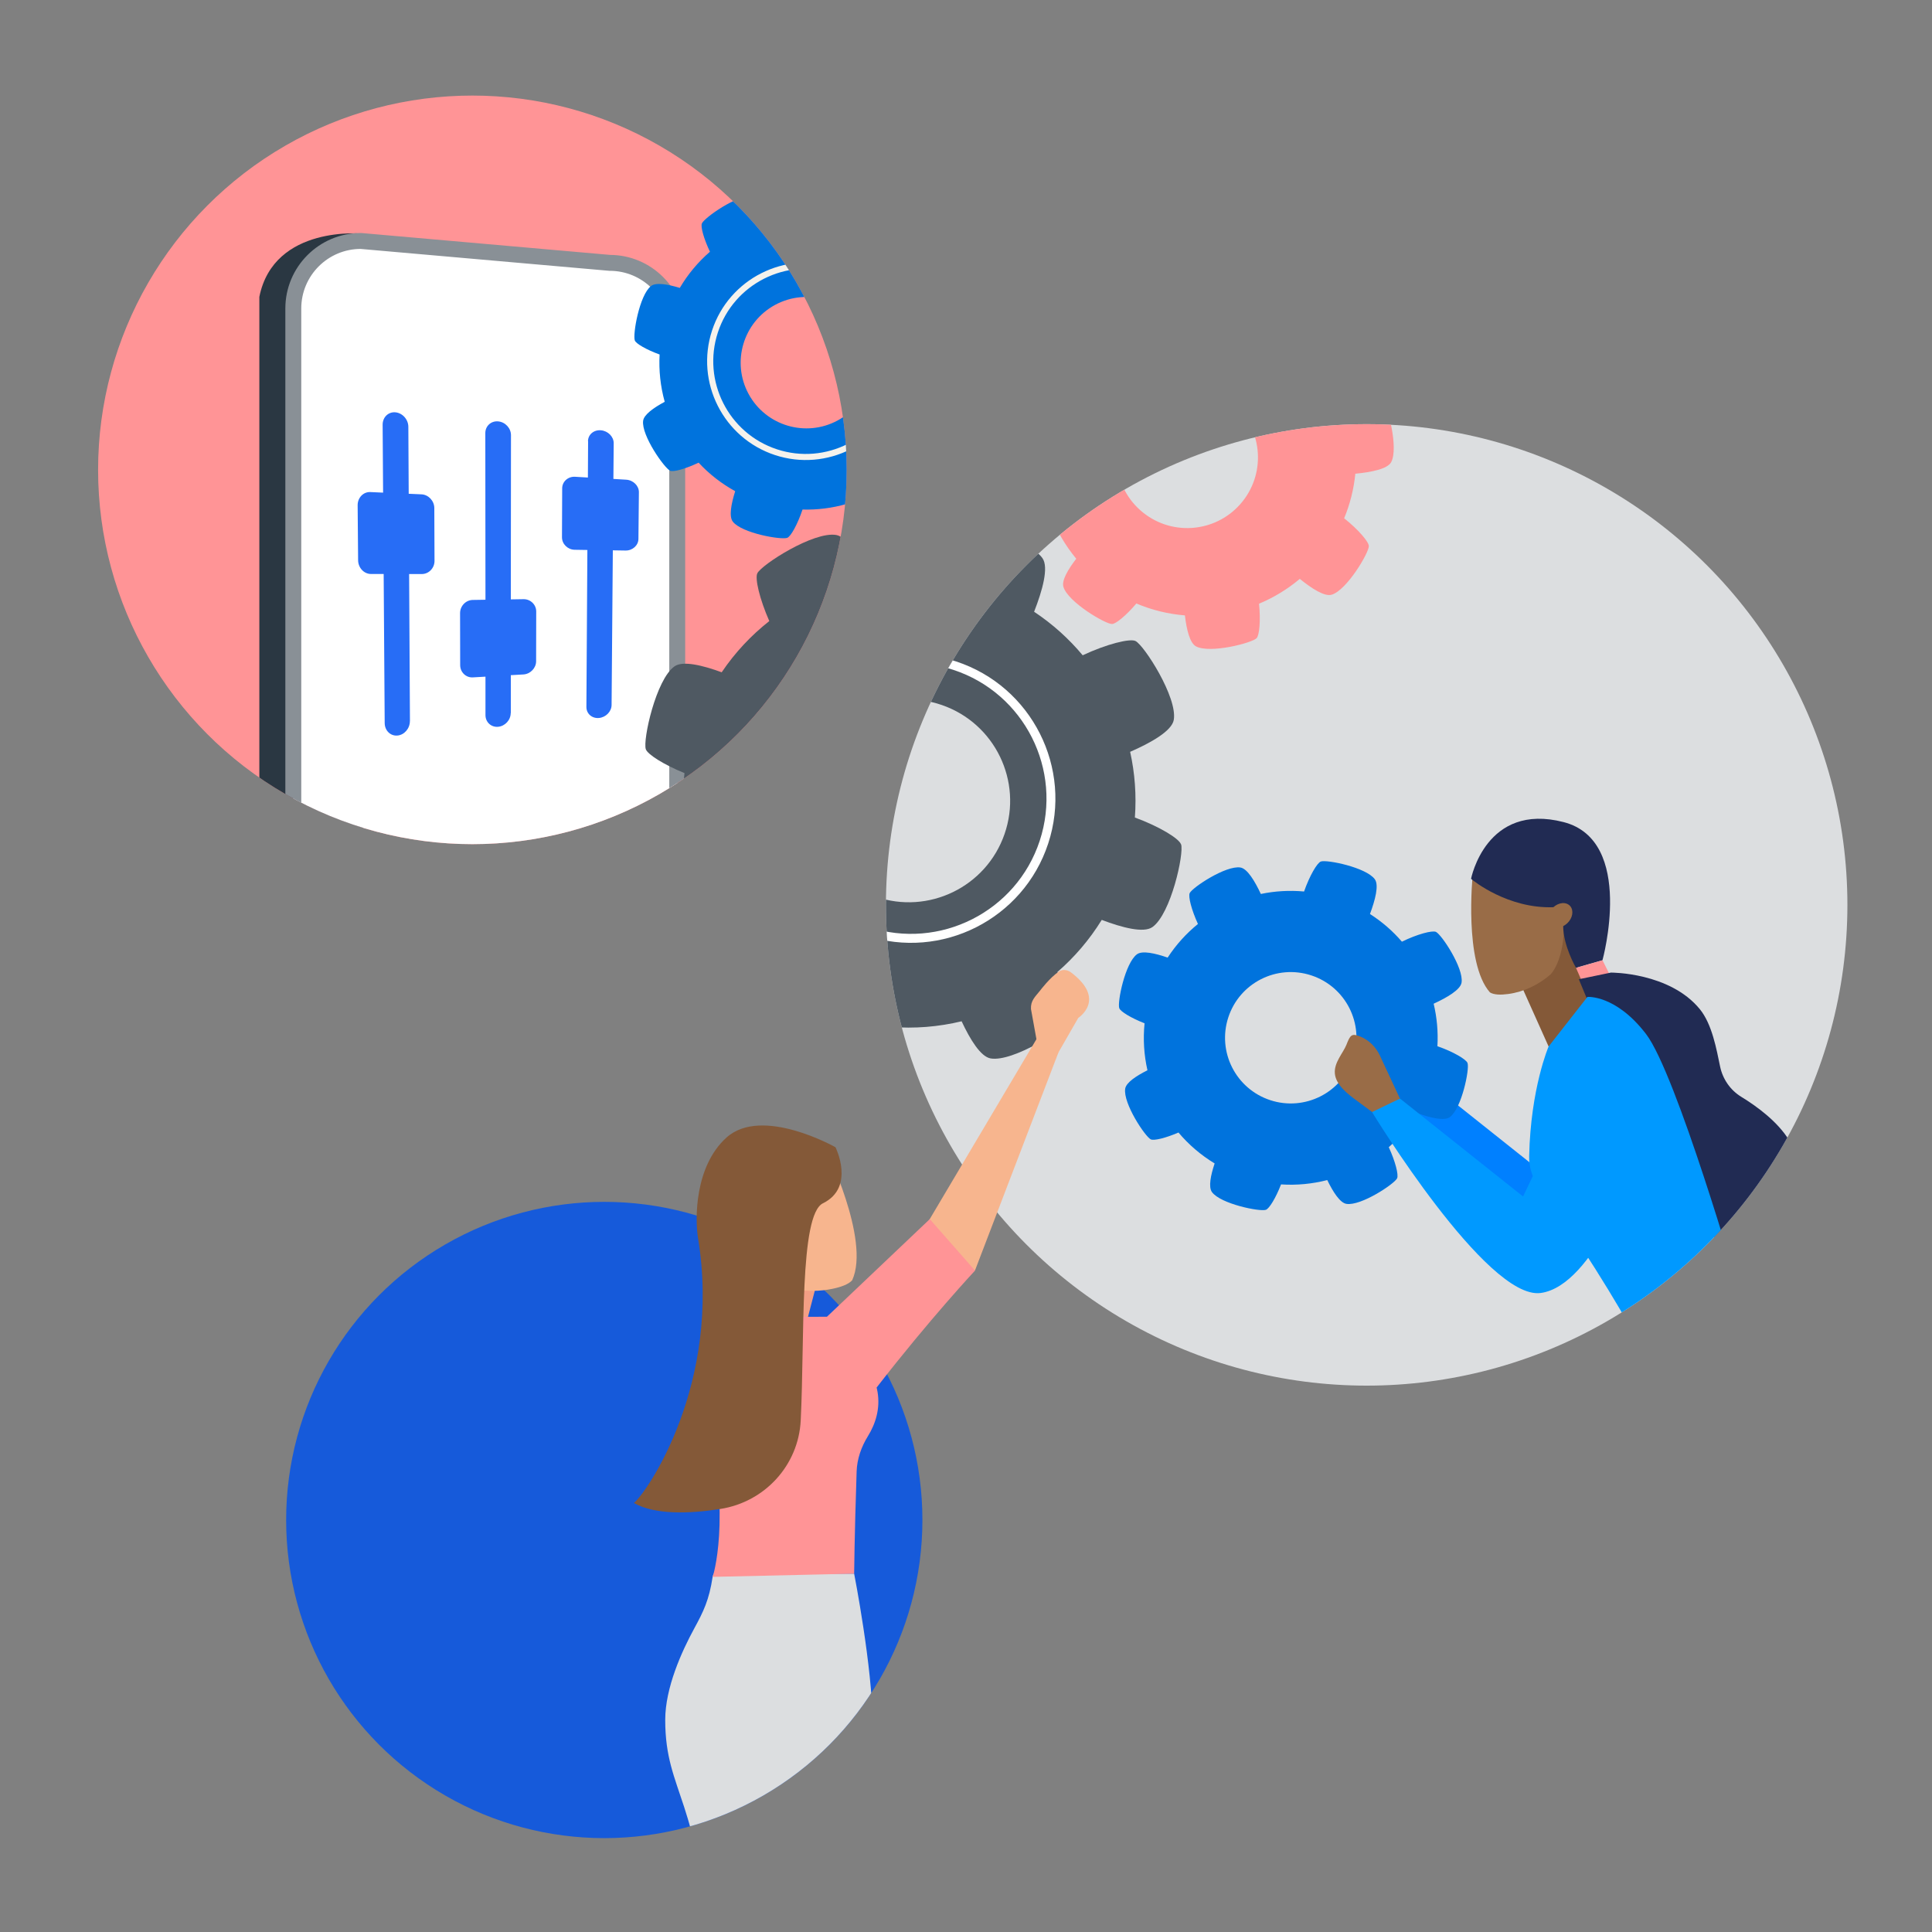
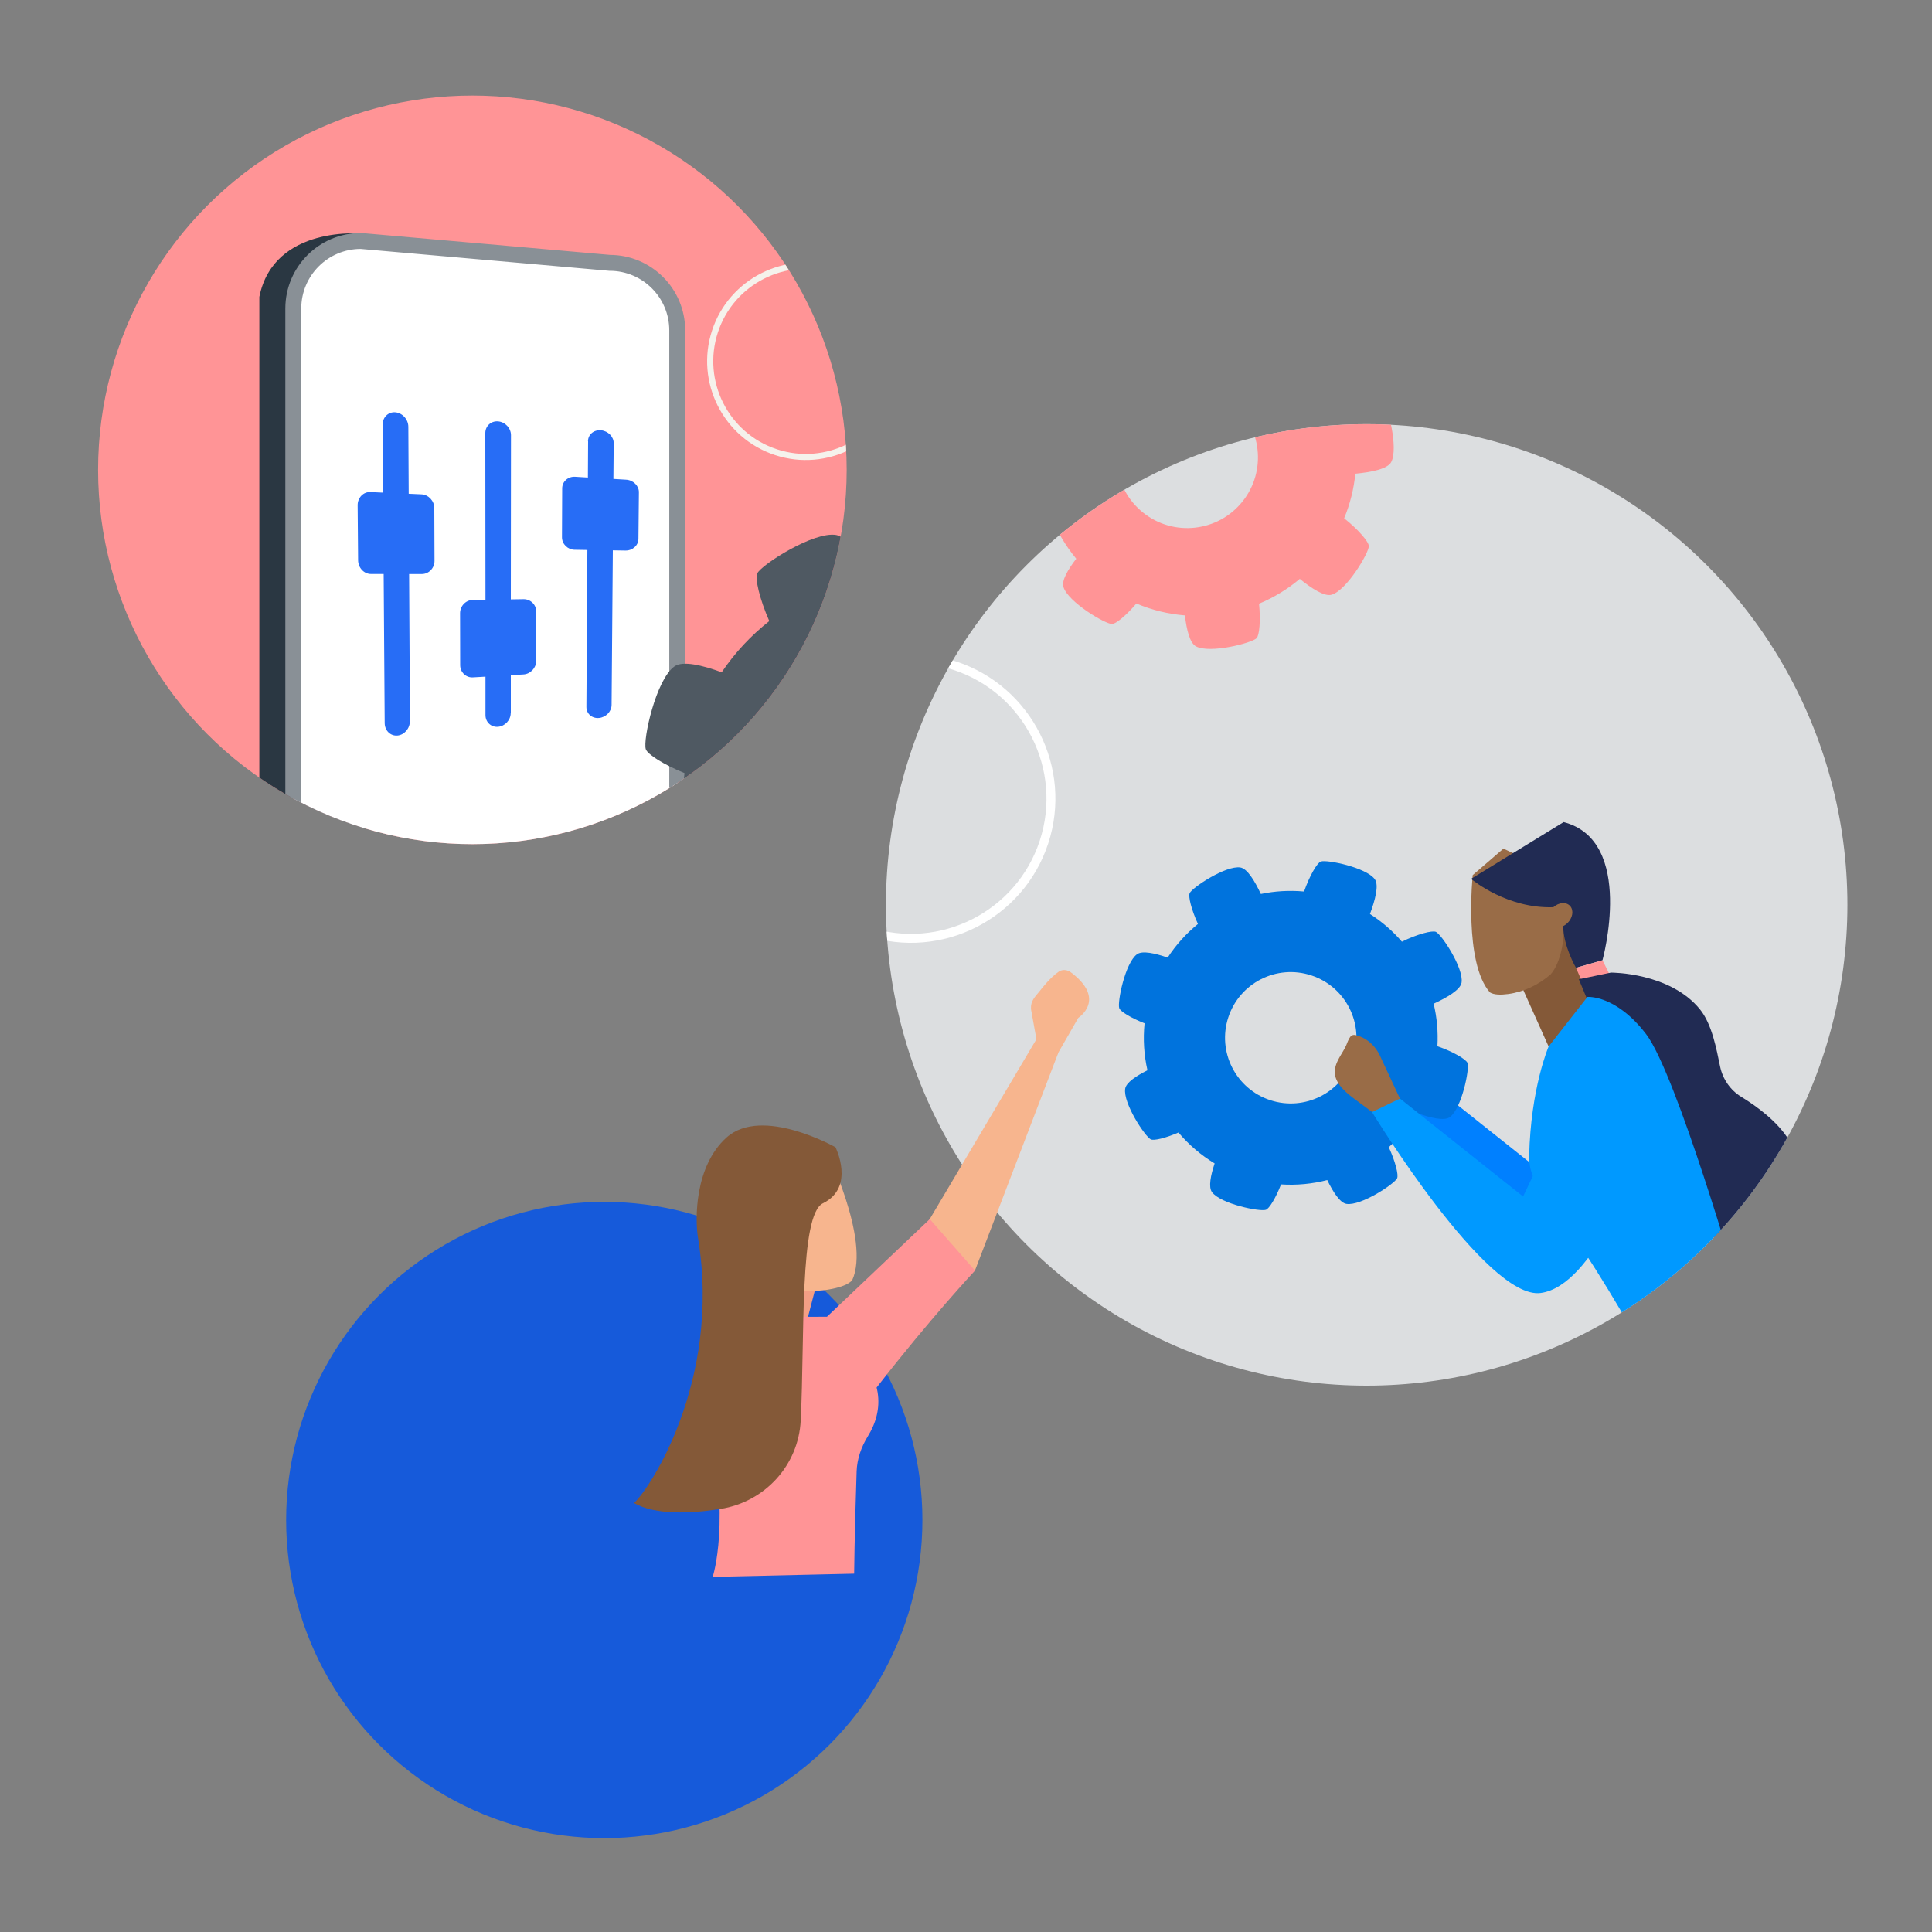
<svg xmlns="http://www.w3.org/2000/svg" width="375" height="375" viewBox="0 0 375 375">
  <rect x="0" y="0" width="375" height="375" fill="#808080" stroke="none" />
  <defs>
    <style>.cls-1 { fill: none; } .cls-2 { stroke: #899096; stroke-miterlimit: 4; stroke-width: 3.09px; } .cls-2, .cls-3 { fill: #fff; } .cls-4 { fill: #f7b58e; } .cls-5 { fill: #f39f85; } .cls-6 { fill: #053c5e; } .cls-7 { fill: #0073dd; } .cls-8 { fill: #0080ff; } .cls-9 { fill: #f5f2ec; } .cls-10 { fill: #ff9496; } .cls-11 { fill: #ff676a; } .cls-12 { fill: #996c47; } .cls-13 { fill: #09f; } .cls-14 { fill: #dcdee0; } .cls-15 { fill: #165ada; } .cls-16 { fill: #212b53; } .cls-17 { fill: #2a3742; } .cls-18 { fill: #276df6; } .cls-19 { fill: #845938; } .cls-20 { fill: #4f5962; } .cls-21 { clip-path: url(#clippath-1); } .cls-22 { clip-path: url(#clippath-2); } .cls-23 { clip-path: url(#clippath); }</style>
    <clipPath id="clippath">
      <circle class="cls-1" cx="265.27" cy="175.64" r="93.31" />
    </clipPath>
    <clipPath id="clippath-1">
-       <circle class="cls-1" cx="117.29" cy="295.03" r="61.75" />
-     </clipPath>
+       </clipPath>
    <clipPath id="clippath-2">
      <circle class="cls-1" cx="91.69" cy="91.2" r="72.65" />
    </clipPath>
  </defs>
  <g id="Illustration">
    <circle class="cls-10" cx="91.69" cy="91.2" r="72.65" />
    <circle class="cls-14" cx="265.27" cy="175.64" r="93.31" />
    <g class="cls-23">
      <path class="cls-8" d="M321.57 221.53s-7.99 23.67-18.47 25.05c-10.48 1.38-32.72-35.12-32.72-35.12l5.43-2.62 23.89 19.01 9.56-20.11" />
      <path class="cls-7" d="M284.85 206.34c-.25-.72-2.77-2.2-5.85-3.27.16-2.81-.09-5.58-.73-8.25 2.59-1.19 5.2-2.71 5.42-4.1.44-2.83-3.88-9.32-4.97-9.84-.7-.33-3.62.43-6.61 1.9-1.77-2.06-3.85-3.87-6.2-5.37 1-2.68 1.78-5.61.94-6.75-1.69-2.31-9.33-3.85-10.47-3.44-.72.25-2.19 2.76-3.26 5.82-2.85-.26-5.67-.09-8.39.48-1.17-2.5-2.63-4.93-3.97-5.14-2.83-.44-9.32 3.88-9.84 4.97-.31.65.33 3.22 1.6 5.99-2.26 1.84-4.25 4.03-5.88 6.53-2.44-.85-4.92-1.4-5.95-.65-2.31 1.69-3.85 9.33-3.44 10.47.23.64 2.27 1.9 4.91 2.93-.31 3.1-.11 6.18.56 9.12-2.18 1.09-4.13 2.38-4.32 3.57-.44 2.83 3.88 9.32 4.97 9.84.6.29 2.85-.24 5.37-1.33 1.97 2.34 4.33 4.37 7.02 6-.77 2.31-1.23 4.58-.52 5.56 1.69 2.31 9.33 3.85 10.47 3.44.65-.23 1.91-2.28 2.94-4.93 3.06.2 6.08-.1 8.97-.84 1.12 2.3 2.47 4.42 3.72 4.62 2.83.44 9.32-3.88 9.84-4.97.31-.66-.34-3.25-1.62-6.03 2.12-1.9 3.97-4.13 5.47-6.64 2.57.93 5.29 1.6 6.38.8 2.31-1.69 3.85-9.33 3.44-10.47zm-38.3 7.2c-6.69-2.2-10.33-9.4-8.13-16.09 2.2-6.69 9.4-10.33 16.1-8.13 6.69 2.2 10.33 9.4 8.13 16.09s-9.4 10.33-16.1 8.13z" />
      <path class="cls-10" d="M268.46 77.97c-.59-.59-3.83-.84-7.4-.41-1.08-2.72-2.55-5.3-4.4-7.66 1.96-2.37 3.79-5.08 3.35-6.54-.9-2.95-8.13-7.21-9.43-7.2-.82.0-3.2 2.03-5.38 4.76-2.8-1.27-5.73-2.09-8.7-2.48-.3-2.95-.93-5.94-2.22-6.63-2.72-1.45-10.84.65-11.76 1.58-.55.55-.81 3.39-.49 6.65-2.95 1.07-5.75 2.59-8.29 4.56-2.18-1.72-4.51-3.17-5.82-2.77-2.95.9-7.21 8.13-7.2 9.43.0.74 1.64 2.74 3.96 4.71-1.41 3.04-2.29 6.24-2.65 9.48-2.61.34-5.04.96-5.65 2.11-1.45 2.72.65 10.84 1.58 11.76.51.51 2.98.76 5.92.55 1.18 3.07 2.86 5.97 5.02 8.58-1.6 2.08-2.87 4.23-2.49 5.47.9 2.95 8.13 7.21 9.43 7.2.74.0 2.75-1.65 4.73-3.98 3.04 1.29 6.22 2.05 9.42 2.31.32 2.74.95 5.37 2.15 6.01 2.72 1.45 10.84-.65 11.76-1.58.55-.56.81-3.42.48-6.7 2.83-1.18 5.5-2.79 7.91-4.82 2.29 1.86 4.81 3.5 6.2 3.07 2.95-.9 7.21-8.13 7.2-9.43.0-.82-2.04-3.22-4.79-5.4 1.16-2.8 1.88-5.71 2.17-8.65 3.06-.29 6.25-.91 6.96-2.25 1.45-2.72-.65-10.84-1.58-11.76zm-27.29 19.37c-4.73 5.92-13.37 6.89-19.29 2.16s-6.89-13.37-2.16-19.29c4.73-5.92 13.37-6.89 19.29-2.16s6.89 13.37 2.16 19.29z" />
      <g>
        <g>
          <polygon class="cls-19" points="295.69 192.21 300.84 203.7 309.21 196.16 303.3 179.41 295.69 192.21" />
          <path class="cls-12" d="M292.71 192.94c-1.41.19-2.74.17-3.52-.32-5.09-5.77-3.34-22.76-3.34-22.76l5.96-5.14 9.12 4.25 2.38 9.34c.63 3.08-.24 8.48-2.34 10.82h0c-2.33 2.02-5.18 3.4-8.25 3.81z" />
        </g>
-         <path class="cls-16" d="M285.54 170.58c.39.36 7.14 5.81 15.94 5.51 2.18-.07 1.92-.36 1.93 3.59.01 3.95 2.49 8.17 2.49 8.17l5.14-1.47s6.42-23.2-7.54-26.81c-15.09-3.9-17.97 11.01-17.97 11.01z" />
+         <path class="cls-16" d="M285.54 170.58c.39.36 7.14 5.81 15.94 5.51 2.18-.07 1.92-.36 1.93 3.59.01 3.95 2.49 8.17 2.49 8.17l5.14-1.47s6.42-23.2-7.54-26.81z" />
        <polygon class="cls-10" points="311.05 186.39 312.52 189.33 307.04 190.47 305.9 187.86 311.05 186.39" />
        <path class="cls-16" d="M312.73 188.78s11.33-.06 17.19 7.08c2.4 2.92 3.26 7.85 3.95 11.15.51 2.45 1.99 4.59 4.12 5.89 5.91 3.61 16.54 11.98 7.29 21.38-12.34 12.54-20.02 1.21-20.02 1.21l-18.81-45.42 6.27-1.3z" />
        <path class="cls-12" d="M261.37 202.71c.72-1.8.97-2.23 2.75-1.48 1.64.69 2.94 2.01 3.7 3.62l4.42 9.48.08.05c-1.18 1.15-2.25 2.41-3.21 3.76-.41-.45-.64-.71-.64-.71l-5.05-3.74c-1.78-1.3-4.1-3.07-4.32-5.27-.22-2.17 1.6-4 2.28-5.71z" />
        <path class="cls-12" d="M304.47 175.6c-.94-.65-2.43-.25-3.33.89s-.87 2.59.07 3.24 2.43.25 3.33-.89.87-2.59-.07-3.24z" />
        <g>
          <path class="cls-11" d="M361.42 295.97s.35-3.41 2.95-3.94c2.6-.53 6.73-1.38 6.73-1.38l.68 1.68-2.83 1.21c-.34.15-.38.62-.06.82l3.73 1.65 3.23 11.4c.63 2.24-1.63 6.1-1.63 6.1s-2.93 4.42-5.64 4.42h-4.83s-.53-1.1.55-2.36c1.81-2.09 5.51-5.24 4.58-9.16-1.93-8.19-7.47-10.46-7.47-10.46z" />
-           <path class="cls-12" d="M358.3 301.68l5.54-.28c1.17-.06 2.48.09 3.26.95 1.42 1.57.97 5.43 1.15 8.27 4.63-5.77-.03-11.63-2.89-13.52-1.4-.92-3.08-1.29-4.73-1.07l-4.36.6 2.03 5.05z" />
        </g>
        <path class="cls-13" d="M317.5 225.92s-7.99 23.67-18.47 25.05c-10.48 1.38-32.72-35.12-32.72-35.12l5.43-2.62 23.89 19.01 9.56-20.11" />
        <path class="cls-13" d="M308.11 193.51l-7.53 9.62s-3.48 8.09-3.77 21.25c-.08 3.69 1.8 6.22 4.05 9.15 8.22 10.71 16.44 25.59 16.44 25.59l20.2-8.82s-12.12-41.92-18-49.59-11.38-7.21-11.38-7.21z" />
        <path class="cls-6" d="M337.49 250.3s12.21 5.37 14.69 19.56-26.45 36.36-26.45 36.36 5.51-9.64 33.88-10.47c2.49 3.57 1.65 1.93 4.13 6.34-49.59 33.06-68.49 29.75-71.85 15.7s25.38-58.68 25.38-58.68l20.2-8.82z" />
      </g>
-       <path class="cls-20" d="M229.23 163.88c-.37-1.12-4.22-3.47-8.95-5.2.32-4.33.0-8.62-.92-12.75 4.03-1.76 8.1-4.05 8.47-6.2.75-4.36-5.75-14.47-7.43-15.31-1.07-.53-5.6.58-10.25 2.77-2.69-3.22-5.85-6.07-9.43-8.45 1.61-4.11 2.88-8.62 1.62-10.4-2.55-3.61-14.3-6.17-16.08-5.57-1.11.37-3.45 4.2-5.18 8.9-4.38-.47-8.75-.28-12.96.53-1.74-3.88-3.93-7.68-6-8.03-4.36-.75-14.47 5.75-15.31 7.43-.5 1 .43 4.98 2.32 9.28-3.53 2.78-6.66 6.11-9.24 9.94-3.74-1.37-7.56-2.29-9.16-1.15-3.61 2.55-6.17 14.3-5.57 16.08.34 1 3.46 2.99 7.51 4.64-.56 4.77-.32 9.53.65 14.09-3.4 1.63-6.43 3.57-6.75 5.41-.75 4.36 5.75 14.47 7.43 15.31.92.46 4.4-.3 8.31-1.91 2.98 3.65 6.57 6.85 10.69 9.43-1.25 3.54-2.01 7.04-.94 8.56 2.55 3.61 14.3 6.17 16.08 5.57 1-.34 3-3.48 4.65-7.54 4.71.39 9.38.0 13.86-1.08 1.67 3.58 3.71 6.88 5.63 7.21 4.36.75 14.47-5.75 15.31-7.43.5-1-.44-5.02-2.35-9.34 3.32-2.88 6.23-6.27 8.61-10.12 3.95 1.5 8.12 2.6 9.83 1.4 3.61-2.55 6.17-14.3 5.57-16.08zm-59.29 10.16c-10.27-3.56-15.71-14.77-12.15-25.04 3.56-10.27 14.77-15.71 25.04-12.15 10.27 3.56 15.71 14.77 12.15 25.04-3.56 10.27-14.77 15.71-25.04 12.15z" />
      <path class="cls-3" d="M168.1 181.6c-14.67-4.82-22.69-20.68-17.86-35.35 4.82-14.67 20.68-22.69 35.35-17.86 14.67 4.82 22.69 20.68 17.86 35.35-4.82 14.67-20.68 22.69-35.35 17.86zm16.95-51.58c-13.77-4.52-28.65 3-33.17 16.76-4.52 13.77 3 28.65 16.76 33.17 13.77 4.52 28.65-3 33.17-16.76 4.52-13.77-3-28.65-16.76-33.17z" />
    </g>
    <g>
      <circle class="cls-15" cx="117.29" cy="295.03" r="61.75" />
      <g class="cls-21">
        <path class="cls-14" d="M165.79 305.45s3.58 18.24 3.58 29.09c0 5.96-1.46 43.51-1.46 43.51s-25.57 1.85-30.54 1.85c-1.23-30.77-8.25-31.72-8.25-46.07.0-6.24 3.2-13.29 5.65-17.78 1.76-3.23 2.87-5.48 3.55-9.98l.17-.58 27.3-.04z" />
      </g>
      <polygon class="cls-4" points="205.43 204.31 189.24 246.61 179.04 239.02 201.84 200.58 205.43 204.31" />
      <polygon class="cls-5" points="156.47 256.98 146.04 256.98 150.2 244.72 158.36 249.73 156.47 256.98" />
      <path class="cls-10" d="M170.33 270.17c-.05-.31-.12-.57-.18-.85 10.33-13.32 19.1-22.7 19.1-22.7l-8.78-9.99-19.96 18.95-5.85.02s-7.91-5.22-14.82 1.9c-2.52 2.6-4.2 9.66-2.52 17.12 4.65 20.57 1.01 31.45 1.01 31.45l27.46-.62s.06-7.23.48-19.78v-.04c.08-2.45.9-4.78 2.19-6.87 1.48-2.4 2.42-5.32 1.87-8.6z" />
      <path class="cls-4" d="M160.14 222.68l-17.11 5.99 1.69 12.77c.02.18.07.35.11.53.33.06.66.12.98.2.05.01.11.03.16.05.05.01.1.02.15.03 3.95.97 6.74 4.23 8 8.01 2.43.41 4.95.41 7.4-.09 1.67-.34 3.19-.87 3.89-1.68 3.61-7.87-5.27-25.8-5.27-25.8z" />
      <path class="cls-19" d="M159.74 233.55c-4.61 2.25-3.52 25.99-4.32 42.15-.43 8.7-6.95 15.81-15.55 17.18-6.1.97-12.79 1.15-16.83-1.15 2.67-2.18 17.06-23.36 12.45-51.4-.61-3.69-.68-13.96 5.53-19.54 6.9-6.19 21.15 1.89 21.15 1.89s3.89 7.77-2.43 10.87z" />
      <path class="cls-4" d="M201.92 192.23c-1.02 1.26-1.89 2-1.81 3.61l1.13 6.25.83.95 2.86 2.54c-.1-1.26-.24.0-.24.0l4.61-8.02s5.57-3.57-1.45-8.84c-.67-.5-1.61-.61-2.31-.15-1.75 1.17-3.62 3.65-3.62 3.65z" />
    </g>
    <g class="cls-22">
      <g>
        <path class="cls-17" d="M70.54 45.36s-17.37-1.81-20.2 12.26V182.6s3.4 13.8 20.2 11.66" />
        <path class="cls-2" d="M118.34 189.22l-48.3 3.97c-7.24.0-13.11-5.87-13.11-13.11V59.88c0-7.24 5.87-13.11 13.11-13.11l48.3 4.25c7.24.0 13.11 5.87 13.11 13.11v111.98c0 7.24-5.87 13.11-13.11 13.11z" />
      </g>
-       <path class="cls-7" d="M178.09 97.54c.31-.7-.5-3.5-2.01-6.4 2.05-1.93 3.77-4.12 5.13-6.5 2.7.92 5.64 1.61 6.76.74 2.26-1.76 3.58-9.44 3.14-10.57-.28-.72-2.93-2.17-6.11-3.16.12-2.71-.14-5.46-.82-8.16 2.56-1.26 5.14-2.86 5.32-4.26.36-2.84-4.14-9.2-5.25-9.69-.7-.31-3.49.5-6.37 1.99-1.89-2.14-4.06-3.96-6.43-5.41.87-2.62 1.48-5.39.64-6.47-1.76-2.26-9.43-3.58-10.57-3.14-.67.26-1.97 2.57-2.95 5.45-2.9-.21-5.86.0-8.76.71-1.19-2.29-2.61-4.4-3.88-4.56-2.84-.36-9.2 4.14-9.69 5.25-.28.63.35 2.94 1.56 5.5-2.35 2.04-4.32 4.42-5.85 7.02-2.34-.71-4.64-1.11-5.59-.36-2.26 1.76-3.58 9.44-3.14 10.57.24.62 2.23 1.78 4.81 2.72-.17 3.05.15 6.15.99 9.18-2.15 1.15-4.04 2.49-4.19 3.69-.36 2.84 4.14 9.2 5.25 9.69.63.28 2.95-.35 5.52-1.57 2.08 2.25 4.49 4.1 7.1 5.54-.77 2.44-1.24 4.91-.46 5.91 1.76 2.26 9.43 3.58 10.57 3.14.68-.26 1.99-2.59 2.96-5.49 2.84.08 5.72-.27 8.54-1.08 1.23 2.44 2.75 4.79 4.09 4.96 2.84.36 9.2-4.14 9.69-5.25zM145.3 76.47c-3.35-6.19-1.05-13.93 5.14-17.29 6.19-3.35 13.93-1.05 17.29 5.14 3.35 6.19 1.05 13.93-5.14 17.29-6.19 3.35-13.93 1.05-17.29-5.14z" />
      <g>
        <path class="cls-20" d="M229.42 163.55c-.37-1.12-4.22-3.47-8.95-5.2.32-4.33.0-8.62-.92-12.75 4.03-1.76 8.1-4.05 8.47-6.2.75-4.36-5.75-14.47-7.43-15.31-1.07-.53-5.6.58-10.25 2.77-2.69-3.22-5.85-6.07-9.43-8.45 1.61-4.11 2.88-8.62 1.62-10.4-2.55-3.61-14.3-6.17-16.08-5.57-1.11.37-3.45 4.2-5.18 8.9-4.38-.47-8.75-.28-12.96.53-1.74-3.88-3.93-7.68-6-8.03-4.36-.75-14.47 5.75-15.31 7.43-.5 1 .43 4.98 2.32 9.28-3.53 2.78-6.66 6.11-9.24 9.94-3.74-1.37-7.56-2.29-9.16-1.15-3.61 2.55-6.17 14.3-5.57 16.08.34 1 3.46 2.99 7.51 4.64-.56 4.77-.32 9.53.65 14.09-3.4 1.63-6.43 3.57-6.75 5.41-.75 4.36 5.75 14.47 7.43 15.31.92.46 4.4-.3 8.31-1.91 2.98 3.65 6.57 6.85 10.69 9.43-1.25 3.54-2.01 7.04-.94 8.56 2.55 3.61 14.3 6.17 16.08 5.57 1-.34 3-3.48 4.65-7.54 4.71.39 9.38.0 13.86-1.08 1.67 3.58 3.71 6.88 5.63 7.21 4.36.75 14.47-5.75 15.31-7.43.5-1-.44-5.02-2.35-9.34 3.32-2.88 6.23-6.27 8.61-10.12 3.95 1.5 8.12 2.6 9.83 1.4 3.61-2.55 6.17-14.3 5.57-16.08zm-59.29 10.16c-10.27-3.56-15.71-14.77-12.15-25.04 3.56-10.27 14.77-15.71 25.04-12.15 10.27 3.56 15.71 14.77 12.15 25.04-3.56 10.27-14.77 15.71-25.04 12.15z" />
        <path class="cls-9" d="M150.43 88.33c-10.04-3.3-15.52-14.15-12.22-24.19 3.3-10.04 14.15-15.52 24.19-12.22s15.52 14.15 12.22 24.19-14.15 15.52-24.19 12.22zm11.6-35.28c-9.42-3.1-19.6 2.05-22.69 11.47s2.05 19.6 11.47 22.69c9.42 3.1 19.6-2.05 22.69-11.47 3.1-9.42-2.05-19.6-11.47-22.69z" />
      </g>
    </g>
    <g>
      <path class="cls-18" d="M114.15 85.66c-.02 2.81-.03 4.22-.04 7.03-.99-.06-1.49-.09-2.49-.15-1.36-.08-2.49.93-2.5 2.23-.02 3.81-.02 5.71-.04 9.52.0 1.3 1.11 2.4 2.46 2.42.99.01 1.48.02 2.47.04-.06 10.16-.12 20.32-.19 30.48.0 1.3 1.08 2.25 2.43 2.13s2.45-1.25 2.46-2.52c.08-10.01.16-20.01.24-30.02l2.47.04c1.35.02 2.48-.99 2.5-2.24.04-3.63.05-5.45.09-9.09.01-1.24-1.1-2.34-2.46-2.42-.99-.06-1.49-.09-2.49-.15.02-2.77.03-4.15.06-6.92.01-1.27-1.1-2.4-2.48-2.52-1.38-.12-2.5.83-2.51 2.12z" />
      <path class="cls-18" d="M99.15 138.41c0-2.94.0-4.41.0-7.36.98-.06 1.47-.09 2.45-.14 1.34-.08 2.46-1.24 2.46-2.56.01-3.87.01-5.8.02-9.67.0-1.32-1.11-2.4-2.46-2.38-.99.01-1.48.02-2.47.04.0-10.63.02-21.25.03-31.88.0-1.35-1.11-2.55-2.49-2.67s-2.49.9-2.49 2.27c0 10.78.02 21.56.03 32.35l-2.47.04c-1.35.02-2.46 1.18-2.46 2.56.0 4.04.02 6.06.02 10.09.0 1.38 1.12 2.46 2.46 2.38.98-.06 1.47-.09 2.45-.14.0 2.99.0 4.48.0 7.46.0 1.37 1.1 2.39 2.45 2.27 1.35-.12 2.45-1.31 2.45-2.67z" />
      <path class="cls-18" d="M79.57 139.97c-.05-9.52-.11-19.03-.16-28.55.99.0 1.48.0 2.47.0 1.35.0 2.47-1.16 2.46-2.56-.02-4.1-.02-6.14-.04-10.24.0-1.4-1.14-2.61-2.49-2.67-.99-.04-1.49-.07-2.48-.11-.03-5.19-.04-7.79-.07-12.99.0-1.43-1.13-2.69-2.51-2.82-1.38-.12-2.49.96-2.48 2.42.04 5.27.06 7.9.09 13.17-.99-.04-1.49-.07-2.48-.11-1.36-.06-2.47 1.1-2.46 2.56.04 4.27.05 6.4.09 10.67.01 1.46 1.14 2.67 2.49 2.67.99.0 1.48.0 2.47.0.07 9.65.14 19.29.2 28.94.01 1.45 1.11 2.53 2.46 2.42s2.44-1.37 2.43-2.81z" />
    </g>
  </g>
  <g id="Layer_3" data-name="Layer 3" />
</svg>